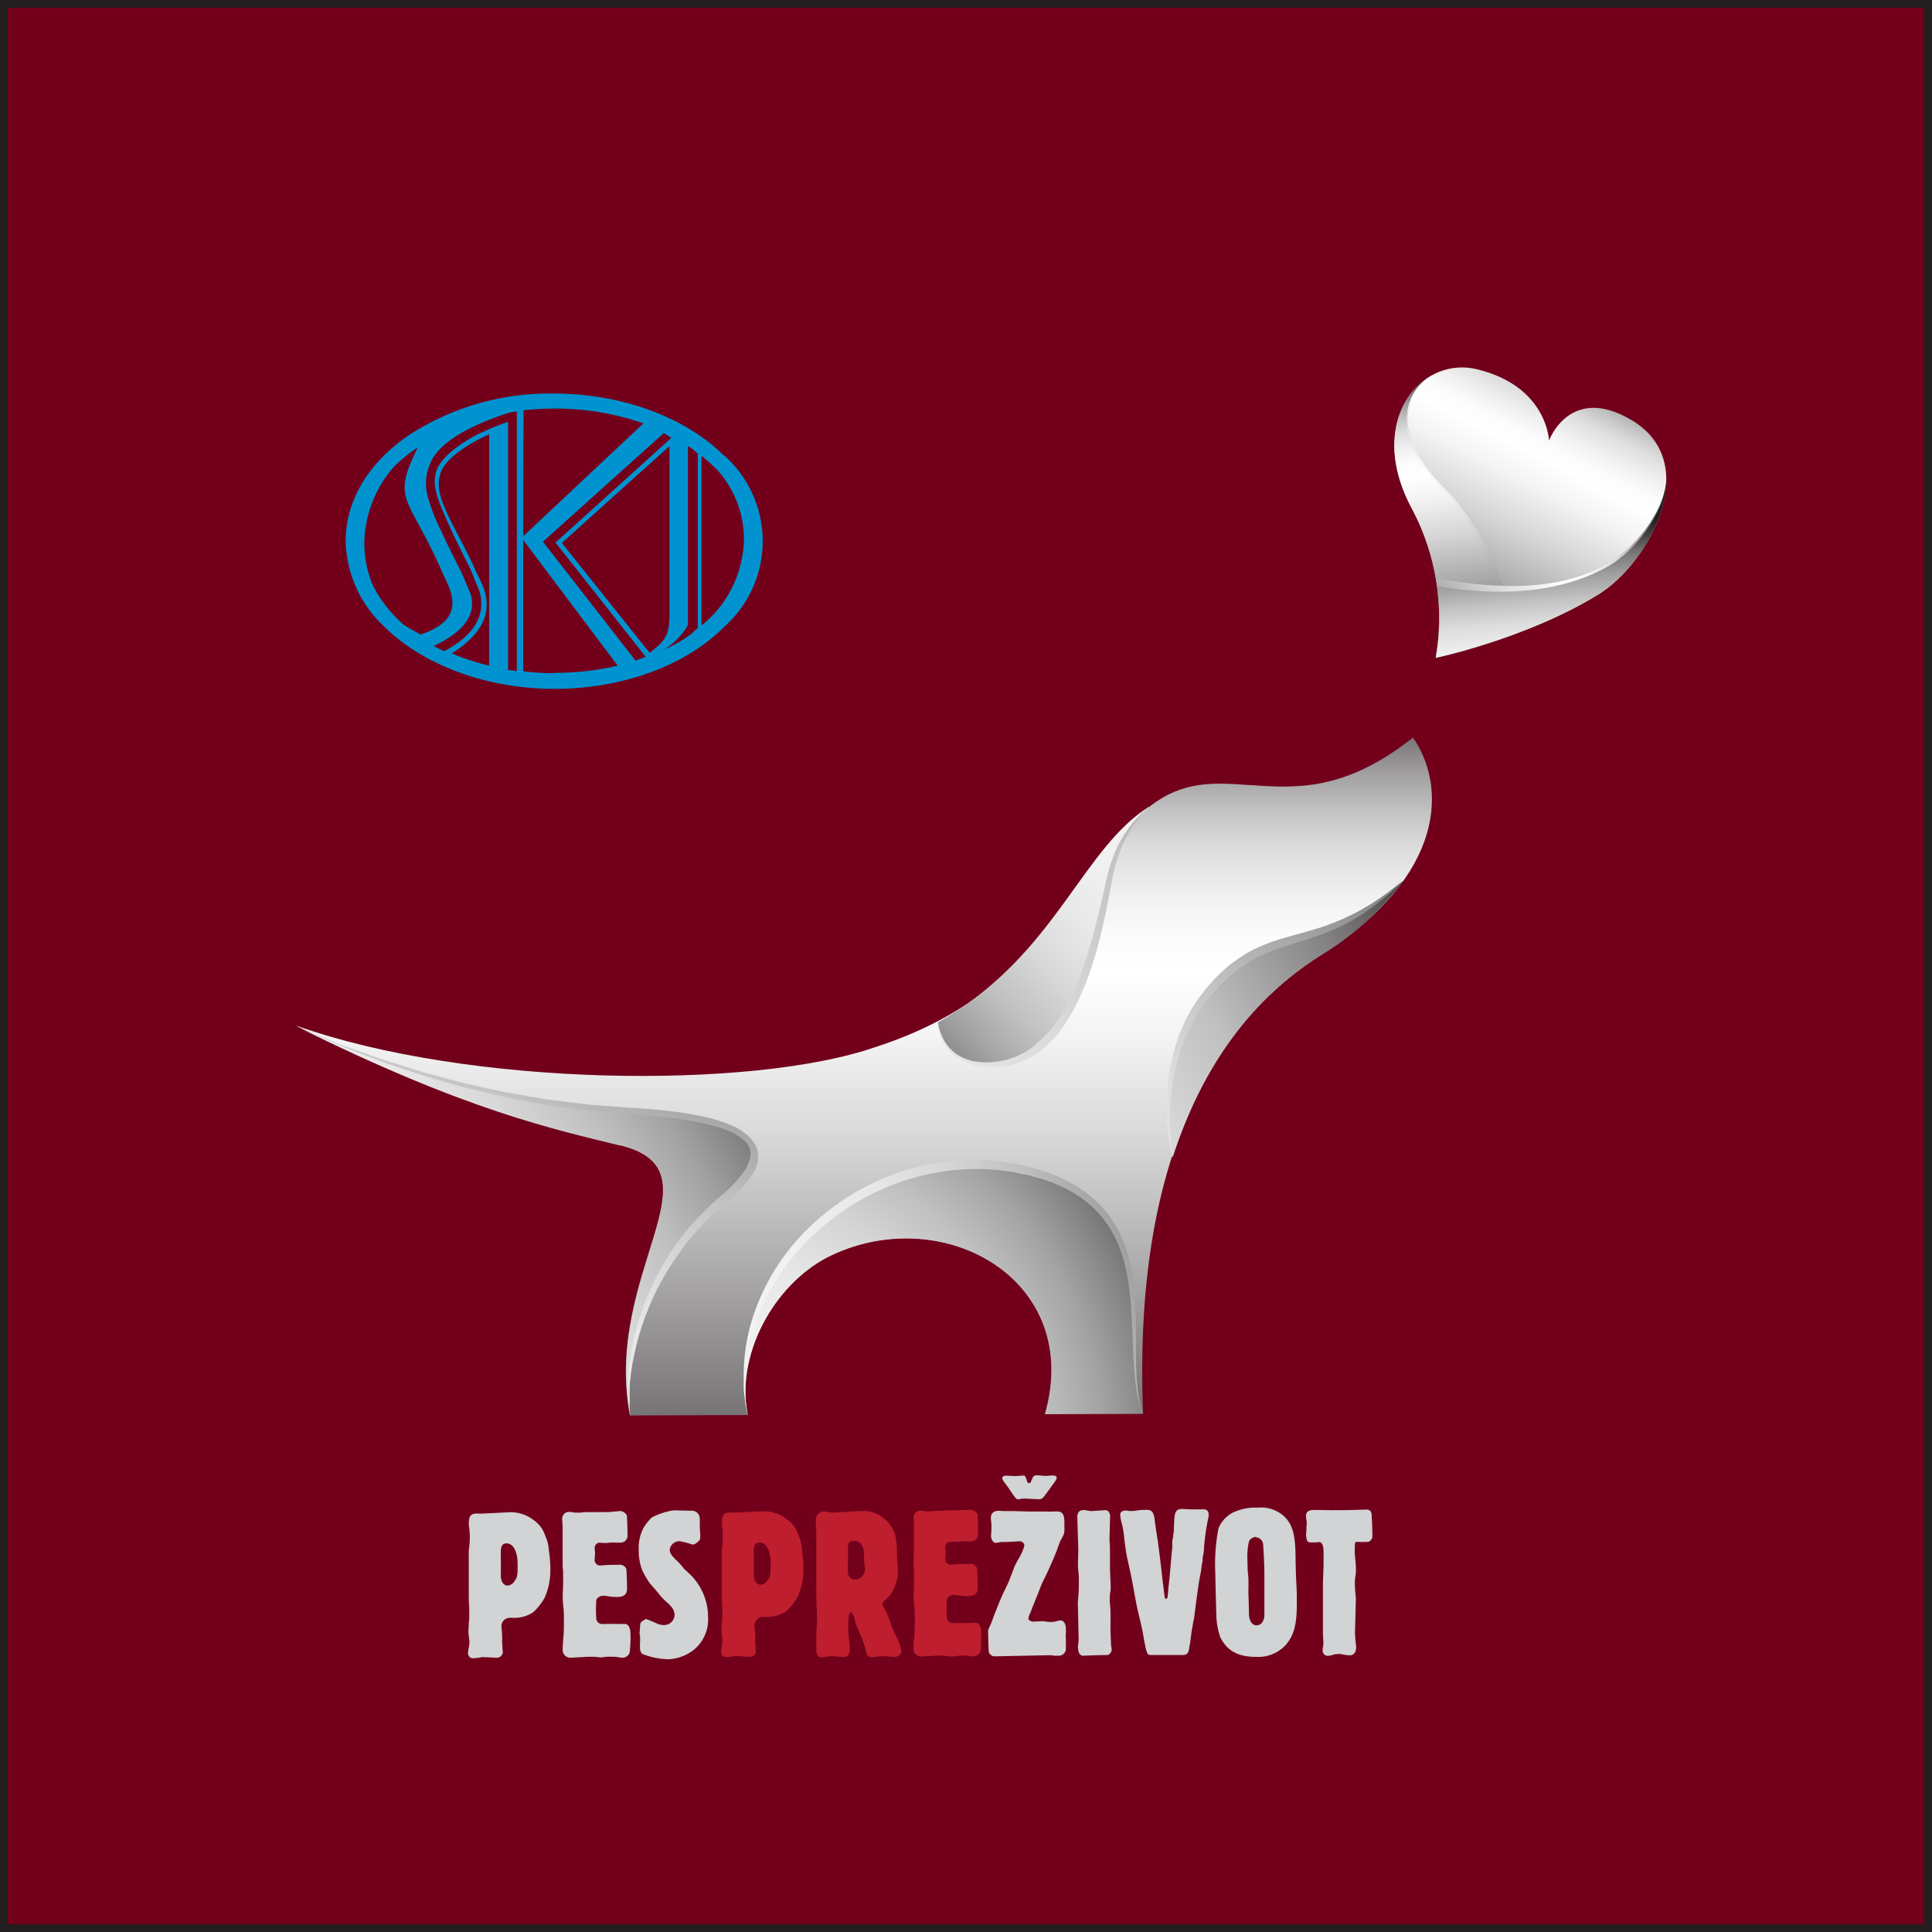
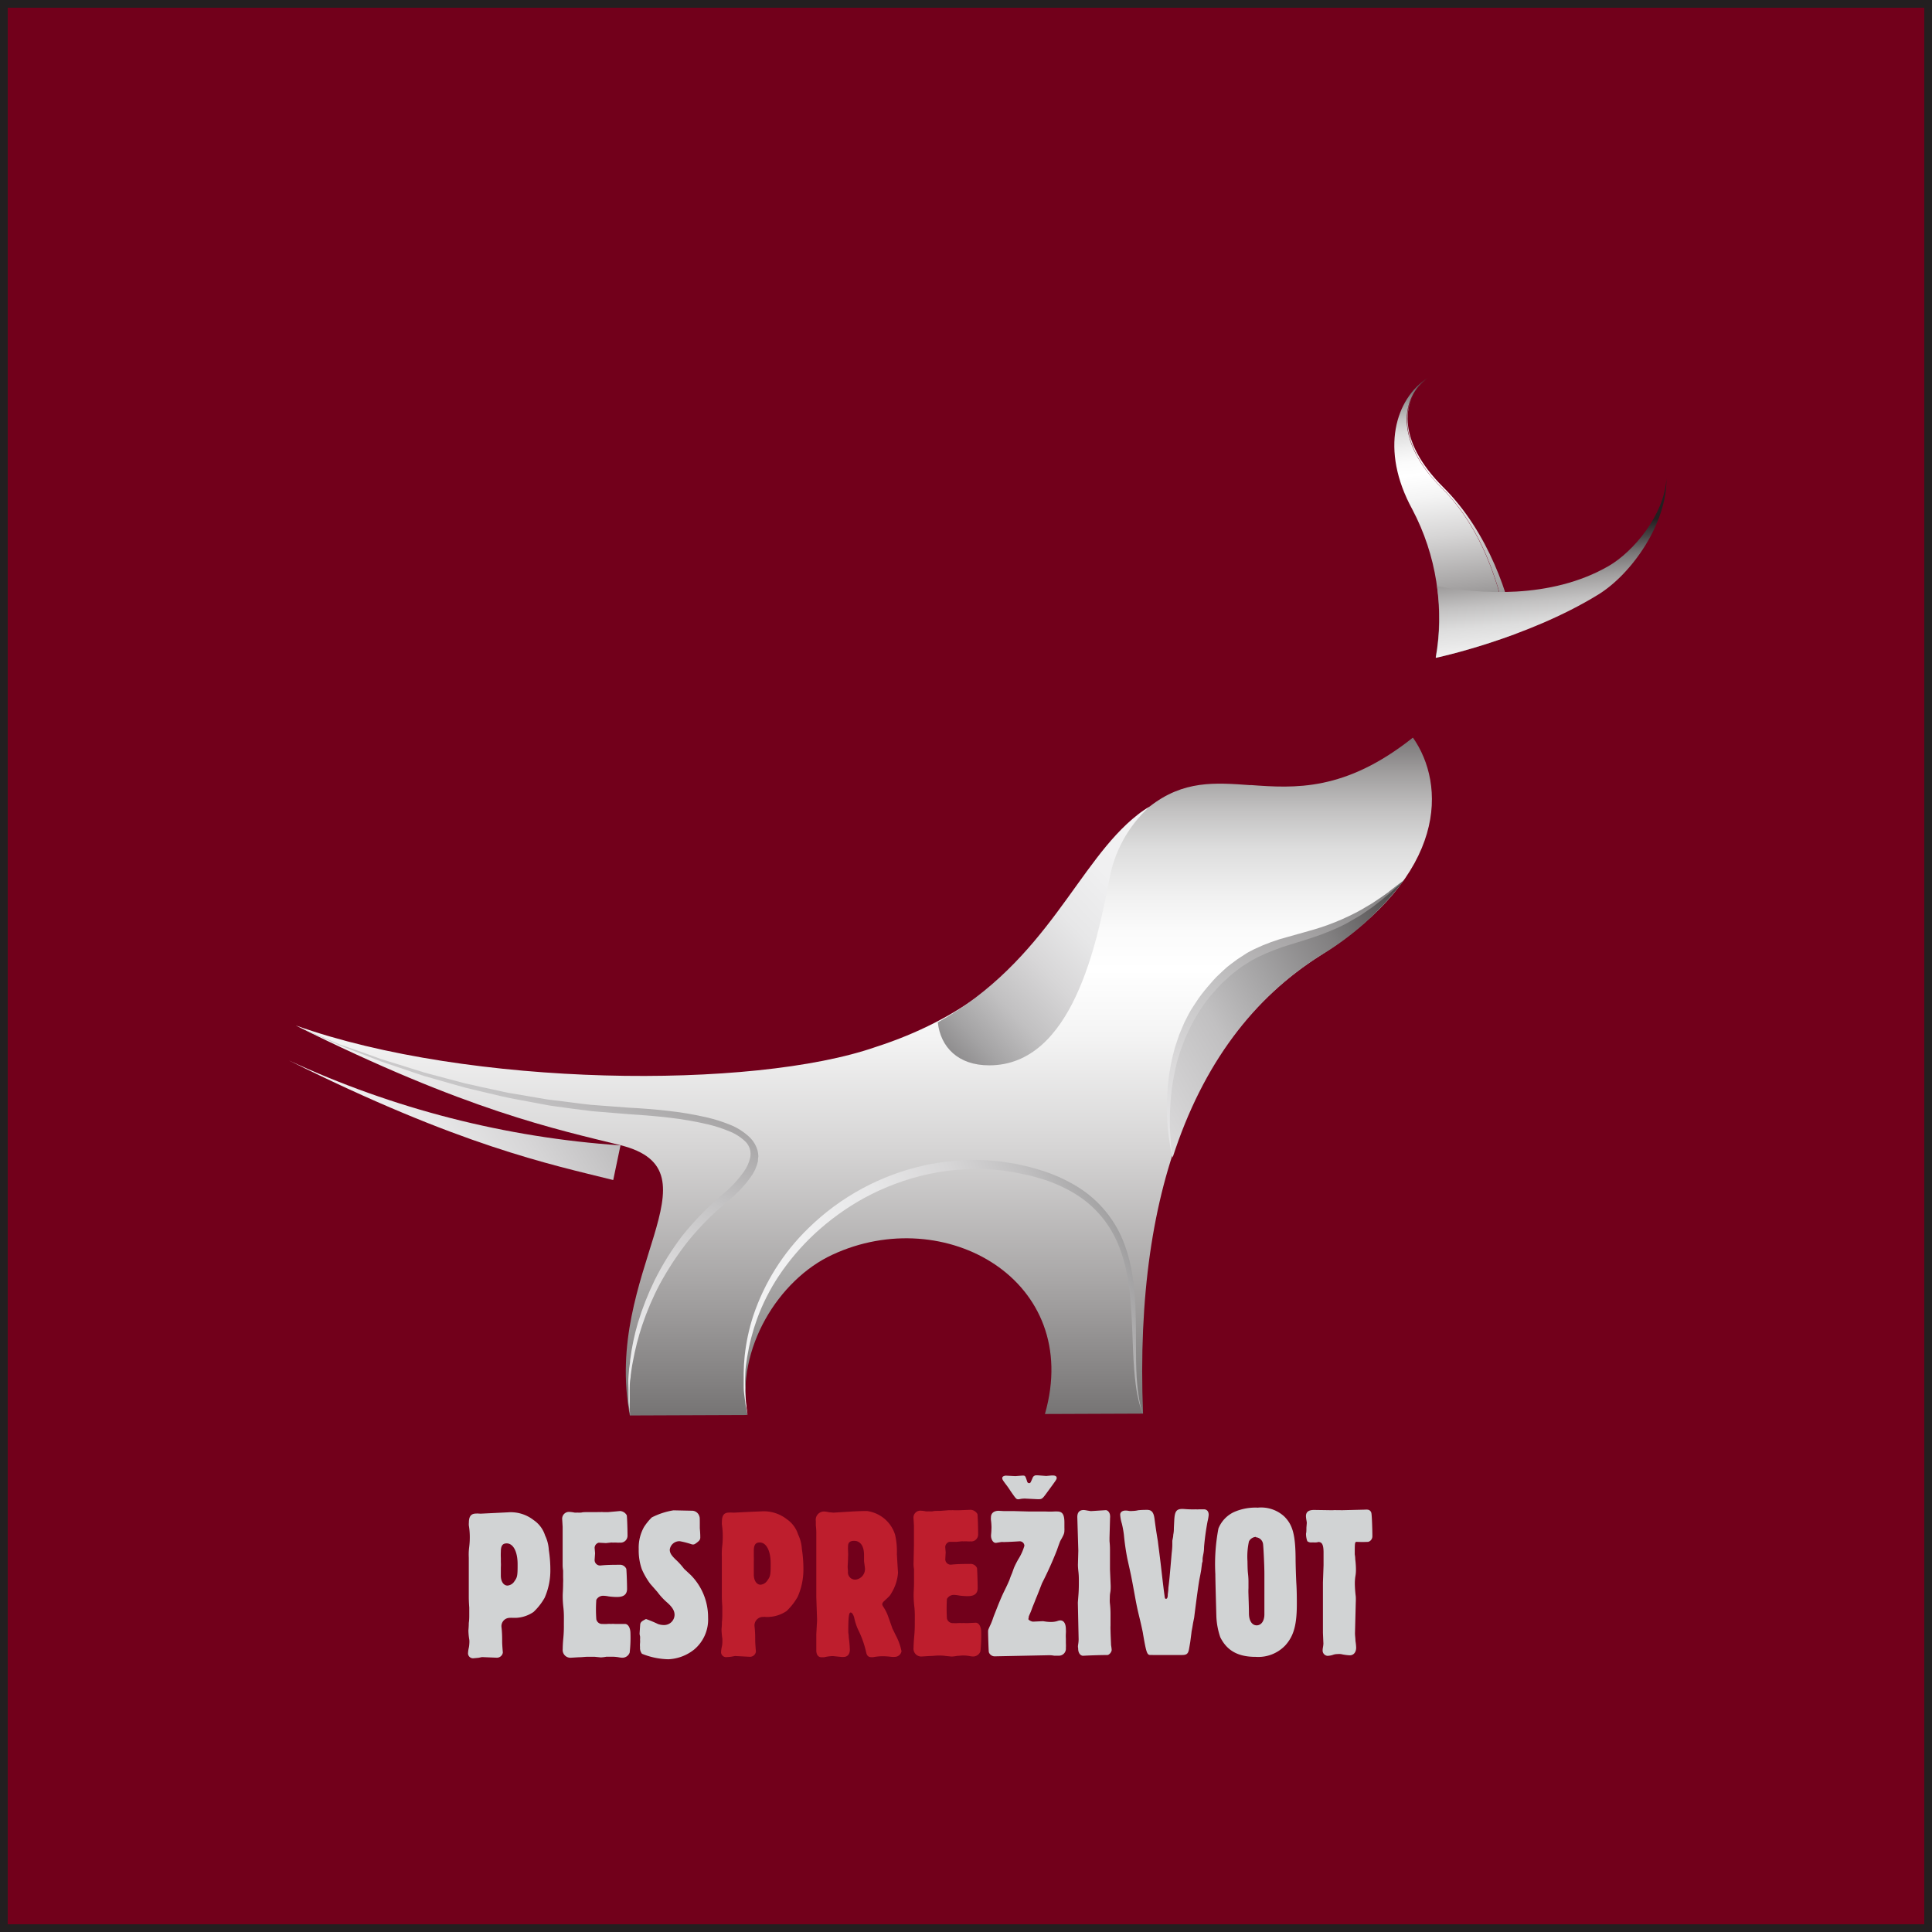
<svg xmlns="http://www.w3.org/2000/svg" xmlns:xlink="http://www.w3.org/1999/xlink" viewBox="0 0 250.12 250.12">
  <rect x="0" y="0" width="250.12" height="250.12" fill="#333333" stroke="none" />
  <defs>
    <clipPath id="c" transform="translate(-165.26 -206.24)">
      <path transform="rotate(-.2 297.378 321.376)" fill="none" d="M156.3 182.71h275.92v275.92H156.3z" />
    </clipPath>
    <clipPath id="d" transform="translate(-165.26 -206.24)">
-       <path d="M348.11 272.2a30 30 0 013 19.21s11.75-2.48 21.05-8.2c6.64-4.09 13.62-17.06 4.35-22.57-8-4.77-10.71 2.63-10.71 2.63s-.23-7-9.27-9.21a8.26 8.26 0 00-2-.25c-6.59 0-12 8.11-6.43 18.39" fill="none" />
-     </clipPath>
+       </clipPath>
    <clipPath id="e" transform="translate(-165.26 -206.24)">
      <path d="M348.11 272.2a30 30 0 013 19.21 78.47 78.47 0 009.47-2.79c-.68-4.55-2.71-13.27-8.69-19.21-6.15-6.11-5.27-11.77-1.78-14.27-4.15 2.7-6.27 9.25-2 17.06" fill="none" />
    </clipPath>
    <clipPath id="g" transform="translate(-165.26 -206.24)">
      <path d="M351.91 269.41c6 5.94 8 14.66 8.69 19.21l.86-.31c-.71-4.59-3.44-13.15-9.36-19-6.11-6.07-5.46-11.57-2-14.09-3.44 2.52-4.27 8.15 1.84 14.22m-1.84-14.22" fill="none" />
    </clipPath>
    <clipPath id="i" transform="translate(-165.26 -206.24)">
      <path d="M327.17 307.89c-4.59-.33-8.69-.67-13.08 2.77-9.39 7.34-12.92 23.86-35.45 31.12-15.88 5.54-52.64 5.22-75.09-2.78 22.21 11.07 33.77 13.44 42 15.49 13.45 3.33-2.25 16.44 1.25 35l15.2-.06c-1.5-8.58 4.06-17.52 11-20.74 14.57-6.8 32.49 3.3 27.54 20.61l12.7-.05c-1.21-30.42 7.53-49.55 22.94-59.31 16.61-10.52 16.22-22.19 12-28.21-8.8 7-15.3 6.56-21.05 6.14" fill="none" />
    </clipPath>
    <clipPath id="k" transform="translate(-165.26 -206.24)">
      <path d="M262 389.45c-1.5-8.58 4.06-17.52 11-20.74 14.57-6.8 32.49 3.3 27.54 20.61l12.7-.05c-3.38-9.55 4.67-27.87-16.55-31.79a31.29 31.29 0 00-5.64-.51c-17.89.06-32.09 16.13-29 32.48" fill="none" />
    </clipPath>
    <clipPath id="m" transform="translate(-165.26 -206.24)">
-       <path d="M245.59 354.52c13.45 3.33-2.25 16.44 1.25 35-1-7.53 2.12-19.81 12.08-28 10.35-8.53-1-10.84-12.43-11.46a121.63 121.63 0 01-42.94-11c22.21 11.07 33.77 13.44 42 15.49" fill="none" />
+       <path d="M245.59 354.52a121.63 121.63 0 01-42.94-11c22.21 11.07 33.77 13.44 42 15.49" fill="none" />
    </clipPath>
    <clipPath id="o" transform="translate(-165.26 -206.24)">
      <path d="M313.34 311.13c-.26.18-.52.36-.78.57-7.84 6.13-11.55 18.83-25.89 26.9.35 3.2 2.63 5.57 6.66 5.56 10.78 0 13.94-15.87 15.52-23.92a16.69 16.69 0 015.24-9.58c-.25.14-.5.3-.75.47" fill="none" />
    </clipPath>
    <clipPath id="q" transform="translate(-165.26 -206.24)">
      <path d="M323 333.23c-6.86 7-7.07 16.47-5.93 22.87 3.95-12.23 10.56-20.72 19.11-26.14a37.48 37.48 0 0010.82-9.74c-10.82 9.74-16.53 5.42-24 13" fill="none" />
    </clipPath>
    <clipPath id="s" transform="translate(-165.26 -206.24)">
      <path d="M289.76 356.47c-.84 0-1.64.14-2.45.22-.41.05-.8.13-1.2.19s-.8.12-1.18.23a31 31 0 00-15 8.12 28.33 28.33 0 00-7.16 11.38 25.11 25.11 0 00-1.1 5.15 22.07 22.07 0 00-.13 2.21v1.89c0 .57.1 1.08.15 1.53a11.06 11.06 0 00.17 1.13l.17.93s0-.32-.11-.92c0-.3-.09-.68-.11-1.11s-.08-.95-.06-1.5a16.59 16.59 0 010-1.84c0-.68.13-1.39.24-2.15a28.09 28.09 0 011.3-5 26.89 26.89 0 012.79-5.5 31.12 31.12 0 014.59-5.41 32.44 32.44 0 016.48-4.69 31.42 31.42 0 018.26-3.08 29.34 29.34 0 019.48-.49l1.24.18c.2 0 .43.06.6.1l.61.13 1.21.25 1.19.33a18.93 18.93 0 014.53 1.94 13.78 13.78 0 013.63 3.1 14.19 14.19 0 012.25 3.86 19.89 19.89 0 011.07 3.89 34 34 0 01.44 3.57c.17 2.23.21 4.23.29 6s.19 3.21.35 4.43a19.12 19.12 0 00.57 2.77l.32.95s-.09-.33-.27-.95a21.68 21.68 0 01-.43-2.76c-.11-1.2-.16-2.68-.16-4.39s0-3.73-.08-6a35.33 35.33 0 00-.36-3.63 19.71 19.71 0 00-1-4.05 14.69 14.69 0 00-6.24-7.66 20.59 20.59 0 00-4.81-2.13l-1.26-.36-1.26-.29-.63-.14-.65-.1-1.25-.19a33.58 33.58 0 00-3.73-.21h-1.33" fill="none" />
    </clipPath>
    <clipPath id="u" transform="translate(-165.26 -206.24)">
      <path d="M205 339.69c1 .43 2.37 1.08 4.15 1.85l2.91 1.14 1.64.63.86.34.89.3 3.78 1.28 1 .33 1 .28 2.09.6 2.17.61 2.21.53 2.29.54 1.16.26 1.16.22 2.36.44c.79.15 1.61.32 2.4.42 1.6.22 3.23.45 4.87.64l4.91.4c1.63.1 3.29.23 5 .43a43.43 43.43 0 015.13.89 17.86 17.86 0 012.57.83 6.48 6.48 0 012.24 1.41 2.25 2.25 0 01.6 2 4.91 4.91 0 01-.81 1.84 15.31 15.31 0 01-2.68 2.89 38.59 38.59 0 00-5.3 5.42A35.78 35.78 0 00250 372a37.43 37.43 0 00-2.16 5.51 30.49 30.49 0 00-1 4.83c0 .37-.1.72-.13 1.06s-.05.68-.08 1c-.06.62 0 1.22 0 1.75v1.42c0 .42.06.77.1 1.06.07.58.11.89.11.89l-.06-.87a8.13 8.13 0 010-1v-1.4c0-.51 0-1.1.12-1.72 0-.31.08-.63.12-1s.11-.67.17-1a34.61 34.61 0 011.2-4.7 36 36 0 012.3-5.37 39.29 39.29 0 013.69-5.59 37.18 37.18 0 015.29-5.28 15.73 15.73 0 002.8-3 5.35 5.35 0 00.91-2q0-.32.06-.66a3.57 3.57 0 00-.11-.76 3.83 3.83 0 00-.89-1.57 8 8 0 00-2.8-1.8 19.76 19.76 0 00-2.75-.87 43 43 0 00-5.27-.89c-1.71-.19-3.39-.32-5-.4l-4.89-.37c-1.63-.17-3.25-.42-4.82-.59-.78-.08-1.59-.24-2.37-.37l-2.34-.4-1.15-.19c-.38-.07-.77-.17-1.15-.25l-2.26-.49-2.2-.49-2.15-.57-2.07-.55-1-.27-1-.31-3.75-1.17-.88-.27-.85-.31-1.63-.59-2.89-1-5.67-2.45 1.49.66" fill="none" />
    </clipPath>
    <clipPath id="v" transform="translate(-165.26 -206.24)">
      <path d="M313.63 311l-.55.47-.68.71a15.8 15.8 0 00-1.64 2.17c-.28.45-.55 1-.84 1.5a19.46 19.46 0 00-.73 1.81c-.11.33-.24.67-.33 1s-.18.69-.27 1.05c-.19.74-.33 1.47-.5 2.23-.33 1.5-.7 3.05-1.11 4.61s-.87 3.09-1.39 4.61a36.69 36.69 0 01-1.77 4.31 16.74 16.74 0 01-5.07 6.47 9.89 9.89 0 01-3.25 1.51 10.57 10.57 0 01-3.33.29 6.34 6.34 0 01-2.93-.94 5.42 5.42 0 01-1.82-2 7.39 7.39 0 01-.63-1.67l-.12-.61s0 .21.07.61a6.72 6.72 0 00.52 1.73 5.86 5.86 0 001.85 2.23 6.19 6.19 0 001.48.8 7.09 7.09 0 001.66.42 10.65 10.65 0 003.55-.11 10.18 10.18 0 003.51-1.45 13 13 0 003-2.8 22.68 22.68 0 002.37-3.81 37 37 0 001.81-4.43c.52-1.54.95-3.13 1.34-4.71s.71-3.18 1-4.71c.15-.76.28-1.55.42-2.24.08-.36.15-.72.23-1.08s.18-.65.27-1c.16-.65.43-1.22.62-1.8s.47-1.08.72-1.55a17.62 17.62 0 011.45-2.3c.24-.29.44-.55.62-.78l.5-.53c.27-.3.42-.45.42-.45l-.46.38" fill="none" />
    </clipPath>
    <clipPath id="x" transform="translate(-165.26 -206.24)">
      <path d="M345.08 321.69c-.61.45-1.36.95-2.22 1.52l-1.41.83c-.49.28-1 .53-1.58.81a30 30 0 01-3.64 1.46c-1.31.42-2.72.78-4.17 1.2a24.35 24.35 0 00-4.4 1.6c-.35.19-.72.35-1.06.57l-1 .65c-.34.22-.65.49-1 .73a8.93 8.93 0 00-.94.79l-.9.85c-.31.31-.55.6-.82.91a22.44 22.44 0 00-1.53 1.91c-.24.33-.44.69-.66 1a10.77 10.77 0 00-.6 1l-.55 1.07c-.15.36-.3.73-.46 1.08l-.22.54-.19.55c-.12.36-.25.72-.36 1.08-.18.73-.39 1.43-.51 2.14a27 27 0 00-.49 4 30.44 30.44 0 000 3.36c.06 1 .17 1.84.27 2.54s.21 1.24.28 1.6l.12.57s0-.2-.07-.57c0-.18 0-.41-.07-.67s-.05-.58-.08-.92c-.06-.7-.11-1.54-.11-2.51s.05-2.07.15-3.26a29.85 29.85 0 01.64-3.82c.14-.68.37-1.35.57-2 .12-.34.25-.68.38-1l.19-.52.23-.51a22.78 22.78 0 012.25-4 22.38 22.38 0 011.47-1.81c.27-.28.55-.61.81-.87l.86-.79a8 8 0 01.9-.76c.31-.23.61-.49.93-.7l1-.63c.32-.21.67-.36 1-.55a27.36 27.36 0 014.23-1.64c1.43-.43 2.83-.87 4.14-1.35.66-.26 1.3-.51 1.91-.79s1.19-.56 1.73-.89 1.08-.6 1.56-.93l1.37-.95c.84-.65 1.57-1.23 2.15-1.73 1.15-1.05 1.8-1.67 1.8-1.67s-.71.52-1.92 1.47" fill="none" />
    </clipPath>
    <clipPath id="z" transform="translate(-165.26 -206.24)">
      <path d="M373.53 279.51c-7.54 4.36-16.88 3.6-22.22 2.62a29 29 0 01-.18 9.28s11.75-2.48 21.05-8.2c4.38-2.7 8.9-9.26 8.82-15-.27 4.67-4.28 9.46-7.47 11.3" fill="none" />
    </clipPath>
    <clipPath id="B" transform="translate(-165.26 -206.24)">
      <path d="M373.46 279.2c-7.34 4.24-16.88 2.87-22.31 1.89.06.35.11.7.16 1 5.34 1 14.68 1.74 22.22-2.62 3.19-1.84 7.2-6.63 7.47-11.3-.27 4.67-4.35 9.15-7.54 11" fill="none" />
    </clipPath>
    <clipPath id="D" transform="translate(-165.26 -206.24)">
-       <path fill="none" d="M210.01 257.19h53.98v38.23h-53.98z" />
-     </clipPath>
+       </clipPath>
    <linearGradient id="a" x1="5.96" y1="2.37" x2="6.45" y2="2.37" gradientTransform="matrix(-106.45 0 0 106.45 1021.41 19.97)" gradientUnits="userSpaceOnUse">
      <stop offset="0" stop-color="#231f20" />
      <stop offset=".03" stop-color="#464344" />
      <stop offset=".06" stop-color="#777475" />
      <stop offset=".1" stop-color="#a19f9f" />
      <stop offset=".14" stop-color="#c3c2c2" />
      <stop offset=".18" stop-color="#ddd" />
      <stop offset=".23" stop-color="#f0f0f0" />
      <stop offset=".27" stop-color="#fbfbfb" />
      <stop offset=".31" stop-color="#fff" />
      <stop offset=".38" stop-color="#f4f4f4" />
      <stop offset=".5" stop-color="#d6d5d5" />
      <stop offset=".65" stop-color="#a6a4a4" />
      <stop offset=".84" stop-color="#636161" />
      <stop offset="1" stop-color="#231f20" />
    </linearGradient>
    <linearGradient id="f" x1="7.41" y1="-1.44" x2="7.9" y2="-1.44" gradientTransform="matrix(0 89.64 89.64 0 481.3 -410.52)" xlink:href="#a" />
    <linearGradient id="h" x1="5.41" y1="-4.14" x2="5.89" y2="-4.14" gradientTransform="matrix(0 99.28 99.28 0 764.6 -285.06)" xlink:href="#a" />
    <linearGradient id="j" x1="2.48" y1=".12" x2="2.96" y2=".12" gradientTransform="matrix(0 255.56 255.56 0 248.25 -340.22)" xlink:href="#a" />
    <linearGradient id="n" x1="-1.24" y1="-3.52" x2="-.75" y2="-3.52" gradientTransform="matrix(150.68 0 0 -150.68 391.68 -165.86)" gradientUnits="userSpaceOnUse">
      <stop offset="0" stop-color="#f3f3f4" />
      <stop offset=".01" stop-color="#f3f3f4" />
      <stop offset=".2" stop-color="#f0f0f1" />
      <stop offset=".34" stop-color="#e7e7e8" />
      <stop offset=".46" stop-color="#d7d6d7" />
      <stop offset=".58" stop-color="#c1c0c1" />
      <stop offset=".69" stop-color="#a4a3a4" />
      <stop offset=".79" stop-color="#817f80" />
      <stop offset=".9" stop-color="#575455" />
      <stop offset=".99" stop-color="#282425" />
      <stop offset="1" stop-color="#231f20" />
    </linearGradient>
    <linearGradient id="p" x1="2.18" y1="2.15" x2="2.67" y2="2.15" gradientTransform="matrix(-199.04 0 0 199.04 757.53 -100.38)" gradientUnits="userSpaceOnUse">
      <stop offset="0" stop-color="#f3f3f4" />
      <stop offset=".01" stop-color="#f3f3f4" />
      <stop offset=".12" stop-color="#f0f0f1" />
      <stop offset=".2" stop-color="#e7e7e8" />
      <stop offset=".27" stop-color="#d7d6d7" />
      <stop offset=".34" stop-color="#c1c0c1" />
      <stop offset=".4" stop-color="#a4a3a4" />
      <stop offset=".46" stop-color="#817f80" />
      <stop offset=".52" stop-color="#575455" />
      <stop offset=".57" stop-color="#282425" />
      <stop offset=".58" stop-color="#231f20" />
      <stop offset="1" stop-color="#231f20" />
    </linearGradient>
    <linearGradient id="r" x1="-.78" y1="-1.62" x2="-.3" y2="-1.62" gradientTransform="matrix(301.98 0 0 -301.98 482.08 -149.83)" gradientUnits="userSpaceOnUse">
      <stop offset="0" stop-color="#f3f3f4" />
      <stop offset=".17" stop-color="#f3f3f4" />
      <stop offset=".29" stop-color="#f0f0f1" />
      <stop offset=".38" stop-color="#e7e7e8" />
      <stop offset=".45" stop-color="#d7d6d7" />
      <stop offset=".53" stop-color="#c1c0c1" />
      <stop offset=".59" stop-color="#a4a3a4" />
      <stop offset=".66" stop-color="#817f80" />
      <stop offset=".72" stop-color="#575455" />
      <stop offset=".78" stop-color="#282425" />
      <stop offset=".79" stop-color="#231f20" />
      <stop offset="1" stop-color="#231f20" />
    </linearGradient>
    <linearGradient id="t" x1="-.72" y1="-2.48" x2="-.23" y2="-2.48" gradientTransform="matrix(205.58 0 0 -205.58 404.39 -137.37)" gradientUnits="userSpaceOnUse">
      <stop offset="0" stop-color="#f3f3f4" />
      <stop offset=".01" stop-color="#f3f3f4" />
      <stop offset=".16" stop-color="#f0f0f1" />
      <stop offset=".27" stop-color="#e7e7e8" />
      <stop offset=".37" stop-color="#d7d6d7" />
      <stop offset=".46" stop-color="#c1c0c1" />
      <stop offset=".54" stop-color="#a4a3a4" />
      <stop offset=".62" stop-color="#817f80" />
      <stop offset=".7" stop-color="#575455" />
      <stop offset=".78" stop-color="#282425" />
      <stop offset=".78" stop-color="#231f20" />
      <stop offset="1" stop-color="#231f20" />
    </linearGradient>
    <linearGradient id="b" x1="-2.91" y1="-2.15" x2="-2.42" y2="-2.15" gradientTransform="matrix(153.03 0 0 -153.03 658.07 34.53)" gradientUnits="userSpaceOnUse">
      <stop offset="0" stop-color="#ededee" />
      <stop offset=".07" stop-color="#ededee" />
      <stop offset=".18" stop-color="#e8e8e9" />
      <stop offset=".31" stop-color="#dbdadb" />
      <stop offset=".45" stop-color="#c4c3c4" />
      <stop offset=".59" stop-color="#a5a3a4" />
      <stop offset=".74" stop-color="#7c7a7b" />
      <stop offset=".89" stop-color="#4b4849" />
      <stop offset="1" stop-color="#231f20" />
    </linearGradient>
    <linearGradient id="w" x1="-1.17" y1="-1.66" x2="-.68" y2="-1.66" gradientTransform="matrix(275.83 0 0 -275.83 573.6 -130.38)" xlink:href="#b" />
    <linearGradient id="y" x1="-2.75" y1="-1.61" x2="-2.27" y2="-1.61" gradientTransform="matrix(173.83 0 0 -173.83 771.21 59.1)" xlink:href="#b" />
    <linearGradient id="A" x1="4.61" y1="-.83" x2="5.09" y2="-.83" gradientTransform="matrix(0 140.23 140.23 0 482.41 -371.88)" xlink:href="#a" />
    <linearGradient id="C" x1="4.4" y1="5.1" x2="4.88" y2="5.1" gradientTransform="matrix(-98.18 0 0 98.18 811.72 -225.03)" xlink:href="#a" />
    <radialGradient id="l" cx=".23" cy="-3.23" r=".44" gradientTransform="matrix(174.93 0 0 -174.93 220.76 -171.4)" gradientUnits="userSpaceOnUse">
      <stop offset="0" stop-color="#f3f3f4" />
      <stop offset=".01" stop-color="#f3f3f4" />
      <stop offset=".18" stop-color="#f0f0f1" />
      <stop offset=".3" stop-color="#e7e7e8" />
      <stop offset=".41" stop-color="#d7d6d7" />
      <stop offset=".51" stop-color="#c1c0c1" />
      <stop offset=".61" stop-color="#a4a3a4" />
      <stop offset=".7" stop-color="#817f80" />
      <stop offset=".79" stop-color="#575455" />
      <stop offset=".87" stop-color="#282425" />
      <stop offset=".88" stop-color="#231f20" />
      <stop offset="1" stop-color="#231f20" />
    </radialGradient>
  </defs>
  <path fill="#72001b" stroke="#231f20" stroke-miterlimit="10" d="M.5.5h249.12v249.12H.5z" />
  <g clip-path="url(#c)">
    <g clip-path="url(#c)">
      <path d="M170.13 195.48c-.73 0-1.06.26-1.06.82a4.35 4.35 0 00.06.5 2.29 2.29 0 01.05.36l-.05.61c0 .34 0 .59-.05.76a2.7 2.7 0 00.17 1 .82.82 0 00.47.16 2.39 2.39 0 01.42 0c.2 0 .37 0 .53-.06.48 0 .67.34.68 1.31v1.68l-.08 2.25v6.52l.06 1.4a4.4 4.4 0 01-.05.44 2.3 2.3 0 00-.05.48.69.69 0 00.64.66 2.7 2.7 0 00.64-.11 1.78 1.78 0 01.61-.12 2.92 2.92 0 01.48 0 6.31 6.31 0 001.14.16c.5 0 .83-.39.83-1a6.53 6.53 0 00-.09-.86c0-.34-.06-.67-.06-1l.1-4a7.45 7.45 0 000-.75 15.76 15.76 0 01-.12-1.62c0-.17 0-.59.08-1.06s.06-.78.06-1a11.43 11.43 0 00-.09-1.17c0-.34-.06-.56-.06-.64 0-1.43 0-1.59.25-1.59a14.77 14.77 0 001.5 0 .75.75 0 00.53-.73c0-1-.07-2.78-.13-3a.55.55 0 00-.53-.44.91.91 0 00-.25 0l-2.87.07a2.15 2.15 0 01-.33 0h-.5a2.9 2.9 0 00-.45 0 4.84 4.84 0 01-.53 0zm-7.52 3.54a1 1 0 01.9.83c.05.25.18 2.76.18 3.88V209c0 .86-.41 1.42-1 1.42s-1-.58-1-1.56c0-.8-.06-2.26-.06-2.45a7.48 7.48 0 010-.81v-.86c0-.08 0-.48-.06-1s-.06-1.12-.07-1.62a9.18 9.18 0 01.19-2.56 1.07 1.07 0 01.89-.59m.21-3.79a6.88 6.88 0 00-3.05.58 4 4 0 00-2 2.12 24.5 24.5 0 00-.4 5.91c0 .78.1 4.27.13 5.38a9.4 9.4 0 00.51 2.79c.87 1.75 2.32 2.55 4.61 2.54a4.81 4.81 0 003.84-1.52c1.08-1.22 1.47-2.67 1.46-5.41 0-.44 0-1.72-.07-2.7a92.4 92.4 0 01-.09-2.82c0-3.37-.38-4.62-1.44-5.7a4.42 4.42 0 00-3.52-1.16m-11 4.27v.5c0 .06 0 .48-.08 1.09-.27 3.18-.3 3.46-.43 4.52 0 .42-.09.81-.08.92 0 .33-.09.5-.23.5s-.16-.17-.19-.44c-.09-.62-.23-1.79-.43-3.54s-.38-3-.43-3.48c-.17-1-.32-2-.43-2.87s-.37-1.2-1-1.19c-.28 0-.67 0-1.12.05a3.52 3.52 0 01-.72.09 2.12 2.12 0 01-.45 0 2.28 2.28 0 00-.47-.05c-.42 0-.69.22-.69.53a5 5 0 00.22 1.17 12.76 12.76 0 01.26 1.42 31.32 31.32 0 00.45 3.12l.34 1.53.15.7c.17.86.22 1.14.56 3 .23 1.22.32 1.58.57 2.61.2.84.4 1.76.4 1.84.45 2.62.54 2.78 1 2.78H153.03c.62 0 .81-.17.92-.86l.14-.81.16-1.23c0-.11.08-.45.16-.95s.14-.72.19-1c.3-2.42.6-4.6.71-5.1.14-.7.22-1.14.22-1.25.05-.37.08-.59.08-.65l.08-.28v-.25c0-.22.05-.42.08-.61a4.45 4.45 0 00.11-1 32.21 32.21 0 01.46-3.34 5.41 5.41 0 00.14-.81c0-.45-.23-.72-.62-.72h-.64a2 2 0 01-.42 0 6.82 6.82 0 01-.72 0c-.39 0-.78-.05-1-.05-.78 0-1 .31-1.06 1.48l-.05 1a3.74 3.74 0 01-.08.87c0 .25-.05.39-.05.42zm-10.55-3.83l-.5-.08a2.63 2.63 0 00-.42-.06c-.56 0-.83.31-.83.92l.13 4.35-.05 1.81c0 .06 0 .36.06.87s.06.89.06 1.31 0 1-.05 1.67-.08 1-.08 1.09l.1 4.68c0 .14 0 .33-.06.7s0 .41 0 .55c0 .51.25.89.61.92 1.12-.06 2.18-.09 3.18-.1.22 0 .55-.38.55-.66a5.64 5.64 0 00-.08-.62c0-.14-.06-1.28-.07-1.95a5.56 5.56 0 010-.58v-1.34c0-.34 0-.89-.09-1.62a5 5 0 010-.61c0-.17 0-.42.06-.73s.05-.75.05-.86l-.09-2.12v-2.45c0-.28 0-.62-.06-1.2v-.45l.07-2.56a1.06 1.06 0 000-.28c0-.36-.28-.75-.59-.72zm-9.17-1.56a3.05 3.05 0 01.69-.06l1.62.08c.5 0 .56 0 1.11-.76 1.33-1.81 1.33-1.81 1.33-2s-.16-.31-.47-.31h-.22l-.67.06-1.06-.08h-.17a.49.49 0 00-.53.34c-.28.64-.27.67-.47.67a.26.26 0 01-.22-.17c-.26-.81-.26-.81-.62-.81l-.92.07-1.2-.06c-.27 0-.5.12-.5.31s.12.34.42.75a10.81 10.81 0 01.65.92c.75 1.08.75 1.08 1.06 1.08zm-2.76 1.52c-.61 0-1 .31-1 .84a1.87 1.87 0 000 .36 5.92 5.92 0 01.06.67 3.79 3.79 0 010 .53c0 .36-.05.64-.05.83 0 .48.28.92.59.92a.18.18 0 00.08 0l.67-.11h.22a.69.69 0 00.23 0c.39 0 1.47-.06 1.89-.09a.6.6 0 01.64.58 6.82 6.82 0 01-.8 1.76 12.18 12.18 0 00-.55 1.09l-.25.7a9.13 9.13 0 00-.33.86c-.22.51-.28.65-.8 1.71-.22.47-.36.81-.42.95l-.22.53c-.39 1-.61 1.53-.69 1.78s-.25.67-.28.73c-.36.78-.36.78-.36 1 0 .47.07 2.65.1 2.67a.81.81 0 00.84.53l6.88-.14a3.17 3.17 0 01.73.06h.58a.91.91 0 00.94-1 5.69 5.69 0 000-.64v-.56a6 6 0 010-.7 3.63 3.63 0 000-.5c0-.75-.26-1.17-.73-1.17a1.23 1.23 0 00-.39.09 2.69 2.69 0 01-.81.11 4.51 4.51 0 01-.7-.05l-.33-.05-1.28.06c-.23 0-.62-.22-.62-.34a.86.86 0 00.05-.28c0-.06.09-.25.2-.5s.19-.48.27-.7.28-.67.42-1.06c.25-.59.52-1.29.83-2.09a46.45 46.45 0 001.93-4.28c.22-.64.39-1.09.44-1.2.48-.84.53-1 .53-1.39a1.13 1.13 0 000-.25v-.73c0-1.06-.26-1.44-.93-1.44a1.87 1.87 0 00-.36 0 11.25 11.25 0 01-1.17 0h-2.17l-1.84-.05h-1.34z" fill="#d1d3d4" />
      <path d="M121.74 195.6c-.45 0-.84 0-1 .06a4.26 4.26 0 01-.53 0 1.72 1.72 0 01-.36 0 3.64 3.64 0 00-.59-.08.89.89 0 00-1 .92l.06 1v2.59l-.05 2.38c0 .05 0 .3.06.69V204.8c0 .79-.05 1.29-.05 1.59s0 .81.09 1.59.06 1.48.06 2.18a16.45 16.45 0 01-.08 1.75c-.05.62-.08 1.12-.08 1.43a1 1 0 001.09 1.11l1-.06c.44 0 .78-.06 1.11-.06s.62 0 .92.05l.81.08a4.92 4.92 0 00.73-.09c.3 0 .52-.05.72-.05a5.31 5.31 0 01.84.07 2.84 2.84 0 00.44.06 1 1 0 001-.67 20.27 20.27 0 00.1-2.46c0-.75-.31-1.27-.76-1.24l-1 .05h-.28a2.37 2.37 0 00-.47 0 3.09 3.09 0 00-.5 0 5 5 0 01-.62 0 .77.77 0 01-.81-.61 20.82 20.82 0 010-2.51 1 1 0 01.89-.53 4 4 0 01.7.08 8.23 8.23 0 001.09.08c.86 0 1.28-.31 1.3-1 0-.89-.06-2.56-.09-2.65a.91.91 0 00-.92-.52c-.53 0-1.59 0-2.4.09a.7.7 0 01-.78-.72l.05-.87-.06-.69a.73.73 0 01.53-.67h.95l.56-.06a1.23 1.23 0 01.33 0 2.91 2.91 0 01.5 0 3.21 3.21 0 00.39 0 .89.89 0 001-.86c0-1.17-.06-2.62-.09-2.68a1.09 1.09 0 00-.87-.55l-1.53.06h-.64a1.46 1.46 0 00-.36 0 2.4 2.4 0 00-.39 0zm-12 7.3c0-.25.05-.86.05-1.25a7.5 7.5 0 000-.86 5.23 5.23 0 010-.61c0-.48.25-.7.78-.7.81 0 1.28.66 1.29 1.8v.83l.12.92a1.39 1.39 0 01-1.2 1.47.94.94 0 01-1-1.05zm-4.06 8.67v2.09c0 .56.25.89.67.89h.34a5.33 5.33 0 011.14-.15l1.11.11a1.06 1.06 0 00.28 0c.5 0 .81-.37.8-.95a13.31 13.31 0 00-.14-1.59c0-.36-.06-.56-.06-.69 0-1.93.08-2.52.3-2.52s.36.34.45.59a7.61 7.61 0 00.5 1.58 12.89 12.89 0 011.07 3c.09.41.28.61.67.61h.23a6.58 6.58 0 011.31-.12 9.64 9.64 0 011.08.08 1.63 1.63 0 00.37 0 .89.89 0 00.91-.73 7.51 7.51 0 00-.76-2.09c-.14-.3-.28-.58-.42-.86 0 0-.22-.64-.53-1.5a5.49 5.49 0 00-.65-1.31.84.84 0 01-.14-.33.71.71 0 01.22-.37c.78-.72.78-.72 1-1.11a5.84 5.84 0 00.83-2.6c-.09-1.28-.12-2.06-.15-2.37a9.71 9.71 0 00-.23-2.54 4.42 4.42 0 00-3.64-3.07c-1.16 0-1.92.06-4.34.21l-.61-.06a2.85 2.85 0 00-.48-.08 1.07 1.07 0 00-1.19 1.23v.56a8.87 8.87 0 01.06.89v8.39l.1 3zm-7.32-11.88c.84 0 1.4 1.06 1.41 2.65s-.05 1.75-.41 2.25a1.17 1.17 0 01-.9.57c-.5 0-.86-.53-.87-1.28v-1.09-.7a4.24 4.24 0 000-.5v-.81c0-.78.22-1.09.78-1.09m-1.29 14.8a.77.77 0 00.78-.67c-.05-.67-.09-1.14-.09-1.45 0-.47 0-1.08-.09-1.86a1.1 1.1 0 011.12-1.18 1.24 1.24 0 01.3 0 3 3 0 00.45 0 4.48 4.48 0 002.28-.76 7.87 7.87 0 001.44-1.85 8.7 8.7 0 00.74-3.59 16.71 16.71 0 00-.2-2.6 4.92 4.92 0 00-.48-1.86 3.78 3.78 0 00-1.48-2 4.83 4.83 0 00-3.36-1c-.19 0-2.22.09-3.25.15a5.08 5.08 0 01-.51 0 1.67 1.67 0 00-.33 0c-.67 0-.94.36-.94 1.2a1.87 1.87 0 000 .36 10.14 10.14 0 01.11 1.45c0 .25 0 .7-.07 1.33s-.06 1.09-.05 1.37V206.41c0 .36 0 .78.06 1.56v1c0 .19 0 .64-.05 1 0 .53-.05.89-.05 1a9.5 9.5 0 00.11 1.2v.44a3.44 3.44 0 01-.06.53 3.88 3.88 0 00-.11.78.65.65 0 00.73.61 5.09 5.09 0 00.64-.06l.44-.08z" fill="#be1e2d" />
      <path d="M87.19 195.53a9.47 9.47 0 00-2.81.92 7.38 7.38 0 00-1 1.23 5.46 5.46 0 00-.69 2.87 7.3 7.3 0 00.4 2.6 9.56 9.56 0 001.09 1.89l.93 1.06a8.36 8.36 0 001.22 1.33c.76.66 1 1.14 1 1.64a1.35 1.35 0 01-1.36 1.31 2.36 2.36 0 01-.78-.13 16.52 16.52 0 00-1.53-.64c-.06 0-.06 0-.31.14s-.44.28-.47.56l-.08 1.17s0 .14.06.34a2.43 2.43 0 010 .44 2.77 2.77 0 010 .45 2.51 2.51 0 000 .53 1.22 1.22 0 00.25.86 9.55 9.55 0 003.43.71 5.74 5.74 0 003.34-1.27 5.06 5.06 0 001.79-4.12 7.77 7.77 0 00-2.27-5.54l-.84-.78a8.9 8.9 0 00-1.12-1.23c-.53-.52-.73-.83-.73-1.25a1.25 1.25 0 011.31-1.09 10.94 10.94 0 011.59.42h.16c.11 0 .25-.08.5-.28s.39-.33.39-.64c0-.64-.06-1.06-.06-1.25 0-1.31 0-1.31-.06-1.48a1 1 0 00-1-.72zm-10.93.23c-.44 0-.83 0-1 .06a4.35 4.35 0 01-.53 0 1.67 1.67 0 01-.36 0 3.78 3.78 0 00-.59-.08.88.88 0 00-1 .92l.06 1v4.96c0 .06 0 .31.06.7v.89a7.16 7.16 0 010 .75c0 .79-.05 1.29-.05 1.59s0 .81.09 1.59.06 1.48.06 2.18a16.51 16.51 0 01-.07 1.75c-.06.62-.08 1.12-.08 1.43a1 1 0 001.09 1.11l1-.06c.45 0 .78-.06 1.12-.06h.92l.81.08a4.83 4.83 0 00.72-.09h.73a5.21 5.21 0 01.83.07 3.12 3.12 0 00.45.06 1 1 0 001-.67 16.62 16.62 0 00.1-2.46c0-.75-.31-1.27-.75-1.24H79.6a2.42 2.42 0 00-.48 0 3.15 3.15 0 00-.5 0 4.81 4.81 0 01-.61 0 .76.76 0 01-.81-.61 17.38 17.38 0 010-2.51 1 1 0 01.89-.53 3.79 3.79 0 01.69.08 8.48 8.48 0 001.09.08c.86 0 1.28-.31 1.31-1 0-.89-.07-2.56-.1-2.65a.9.9 0 00-.92-.52c-.53 0-1.59 0-2.39.09a.71.71 0 01-.79-.72l.06-.87-.06-.69a.71.71 0 01.53-.67l.94.05.56-.06a1.23 1.23 0 01.33 0 2.91 2.91 0 01.5 0 3.27 3.27 0 00.4 0 .9.9 0 001-.86c0-1.17-.07-2.62-.1-2.68a1.06 1.06 0 00-.86-.55l-1.54.14h-.64a1.54 1.54 0 00-.37 0 2.54 2.54 0 00-.39 0zm-10.66 4.05c.84 0 1.4 1.05 1.41 2.64s-.05 1.76-.41 2.26a1.16 1.16 0 01-.9.56c-.5 0-.86-.52-.86-1.28v-1.09a5.31 5.31 0 000-.69v-.51a7.88 7.88 0 010-.8c0-.78.21-1.09.77-1.09m-1.28 14.8a.78.78 0 00.77-.67c-.06-.67-.09-1.14-.09-1.45 0-.47 0-1.09-.09-1.87a1.08 1.08 0 011.12-1.17 1.24 1.24 0 01.3 0h.45a4.35 4.35 0 002.28-.76 7.75 7.75 0 001.44-1.84 8.75 8.75 0 00.74-3.6 16.68 16.68 0 00-.2-2.59 4.92 4.92 0 00-.48-1.87 3.78 3.78 0 00-1.49-2 4.81 4.81 0 00-3.34-1l-3.26.16a3.28 3.28 0 01-.5 0 1.81 1.81 0 00-.34 0c-.67 0-.94.37-.94 1.2a1.82 1.82 0 000 .36 9.08 9.08 0 01.12 1.45c0 .26 0 .7-.08 1.34s-.06 1.09-.05 1.37V206.55c0 .36 0 .78.06 1.56v1c0 .2 0 .64-.06 1 0 .53-.05.89-.05 1a8.18 8.18 0 00.12 1.2 2.77 2.77 0 010 .45 3.58 3.58 0 01-.06.53 3.8 3.8 0 00-.11.78.65.65 0 00.73.61l.64-.06.44-.09z" fill="#d1d3d4" />
    </g>
    <g clip-path="url(#d)">
      <path transform="rotate(-62.79 112.617 304.848)" fill="url(#a)" d="M337.55 244.72h53.28v55.7h-53.28z" />
    </g>
    <g clip-path="url(#e)">
      <path transform="rotate(-7.04 -1407.032 1513.29)" fill="url(#f)" d="M341.8 254.27h20.85v38H341.8z" />
    </g>
    <g clip-path="url(#g)">
      <path transform="rotate(-34.03 -66.032 438.778)" fill="url(#h)" d="M337.82 253.63h31.59v36.51h-31.59z" />
    </g>
    <g clip-path="url(#i)">
      <path transform="rotate(-.2 -58885.834 47587.464)" fill="url(#j)" d="M203.58 302h149.31v87.4H203.58z" />
    </g>
    <g clip-path="url(#k)">
-       <path transform="rotate(-.2 -58877.29 47616.127)" fill="url(#l)" d="M258.96 356.98h58.99v32.38h-58.99z" />
-     </g>
+       </g>
    <g clip-path="url(#m)">
      <path transform="rotate(-30.51 -224.294 564.075)" fill="url(#n)" d="M195.35 325.81h82.24v76.85h-82.24z" />
    </g>
    <g clip-path="url(#o)">
      <path transform="rotate(-43.86 -38.394 429.528)" fill="url(#p)" d="M278.9 305.83h42.98v43.18H278.9z" />
    </g>
    <g clip-path="url(#q)">
      <path transform="rotate(-31.33 -118.82 529.735)" fill="url(#r)" d="M308.88 314.79h45.18v46.74h-45.18z" />
    </g>
    <g clip-path="url(#s)">
      <path transform="rotate(-21.2 -346.395 711.255)" fill="url(#t)" d="M257.26 348.26h60.11v49.28h-60.11z" />
    </g>
    <g clip-path="url(#u)">
      <path transform="rotate(-63.88 -14.483 393.667)" fill="url(#b)" d="M197.6 326.21h71.9v76.05h-71.9z" />
    </g>
    <g clip-path="url(#v)">
-       <path transform="rotate(-39.6 -69.645 451.534)" fill="url(#w)" d="M279.04 305.82h42.7v43.6h-42.7z" />
-     </g>
+       </g>
    <g clip-path="url(#x)">
      <path transform="rotate(-59.77 69.598 378.823)" fill="url(#y)" d="M308.44 315.82h46.44v44.67h-46.44z" />
    </g>
    <g clip-path="url(#z)">
      <path transform="rotate(-4.77 -2192.772 2160.34)" fill="url(#A)" d="M350.22 267.1h31.75v25.41h-31.75z" />
    </g>
    <g clip-path="url(#B)">
-       <path transform="rotate(-34.09 -52.858 442.479)" fill="url(#C)" d="M349.32 261.25h33.52v29.62h-33.52z" />
-     </g>
+       </g>
  </g>
  <g clip-path="url(#D)">
    <path d="M90.82 80.94V59.02a25.64 25.64 0 012.06 1.84 13.41 13.41 0 013.43 9 14.64 14.64 0 01-5.46 11.09m-1.4 1.16a18.64 18.64 0 01-3.49 2 9.15 9.15 0 003.1-3.17V57.76a5 5 0 011.28 1V81.3c-.19.16-.63.56-.89.82m-5.31 2.45l-11.4-14.28 13.93-12.53v22.1c-.1 2.31-.36 2.94-2.59 4.68m-1.79 1l-12-15.41 15.63-14.05c.32.15.67.41 1 .6l-15 13.56 11.67 14.79c-.39.14-.94.38-1.35.51m-10.5 1.61a33.55 33.55 0 01-4-.24v-17l12.23 16.27a36 36 0 01-8.19.93m-4-34a38.46 38.46 0 014-.22 34.8 34.8 0 0111.52 1.92L67.74 69.42zm-2 33.5v-32a28.27 28.27 0 00-3.39 1.38h-.07c-2.39 1.16-5.11 3.05-5.79 4.87a4.52 4.52 0 00-.09 2.69c.33 1.9 3 7.23 4.51 10.22l.79 1.99a5.27 5.27 0 01.23 4.26c-.8 2-2.81 3.42-4.46 4.28-.47-.21-.93-.43-1.37-.67 1.54-.71 3.93-2.06 4.71-4.05a4.06 4.06 0 00-.2-3.32l-.77-1.86c-.82-1.65-1.86-3.67-2.73-5.59a25.14 25.14 0 01-1.78-4.53 6.52 6.52 0 01.8-5.18c1.4-2.06 4.53-4 9.82-5.7l.92-.13v33.61l-1.29-.17m-2.3-.53a30.71 30.71 0 01-4.83-1.59c2.71-1.7 4.32-3.69 4.49-5.81a6.37 6.37 0 00-.36-2.63c-.29-.82-.76-1.6-1.12-2.43-1.61-3.71-4.08-7.37-4.63-10.17a5.37 5.37 0 01.12-2.18c.8-2.79 6.34-5.14 6.34-5.14zm-11.09-5.32c-.27-.25-.53-.49-.79-.75a16.41 16.41 0 01-3.2-4.4 14.07 14.07 0 01-1.07-5.38 15.22 15.22 0 013.92-10 21.64 21.64 0 013-2.42c-3.51 7.12-1.18 6.16 3.25 16.35.83 1.9 3.44 5.85-2.93 7.89-.5-.35-1.71-.92-2.17-1.3M93.74 59c-5-5-13.28-8.05-22-8.05a33.39 33.39 0 00-18.92 5.46c-5.21 3.61-8.07 8.46-8.07 13.65a15.6 15.6 0 004.99 11.06c5.05 5 13.29 8.06 22.05 8.06s17-3 22-8.06a14.83 14.83 0 000-22.12" fill="#0093d0" />
  </g>
</svg>